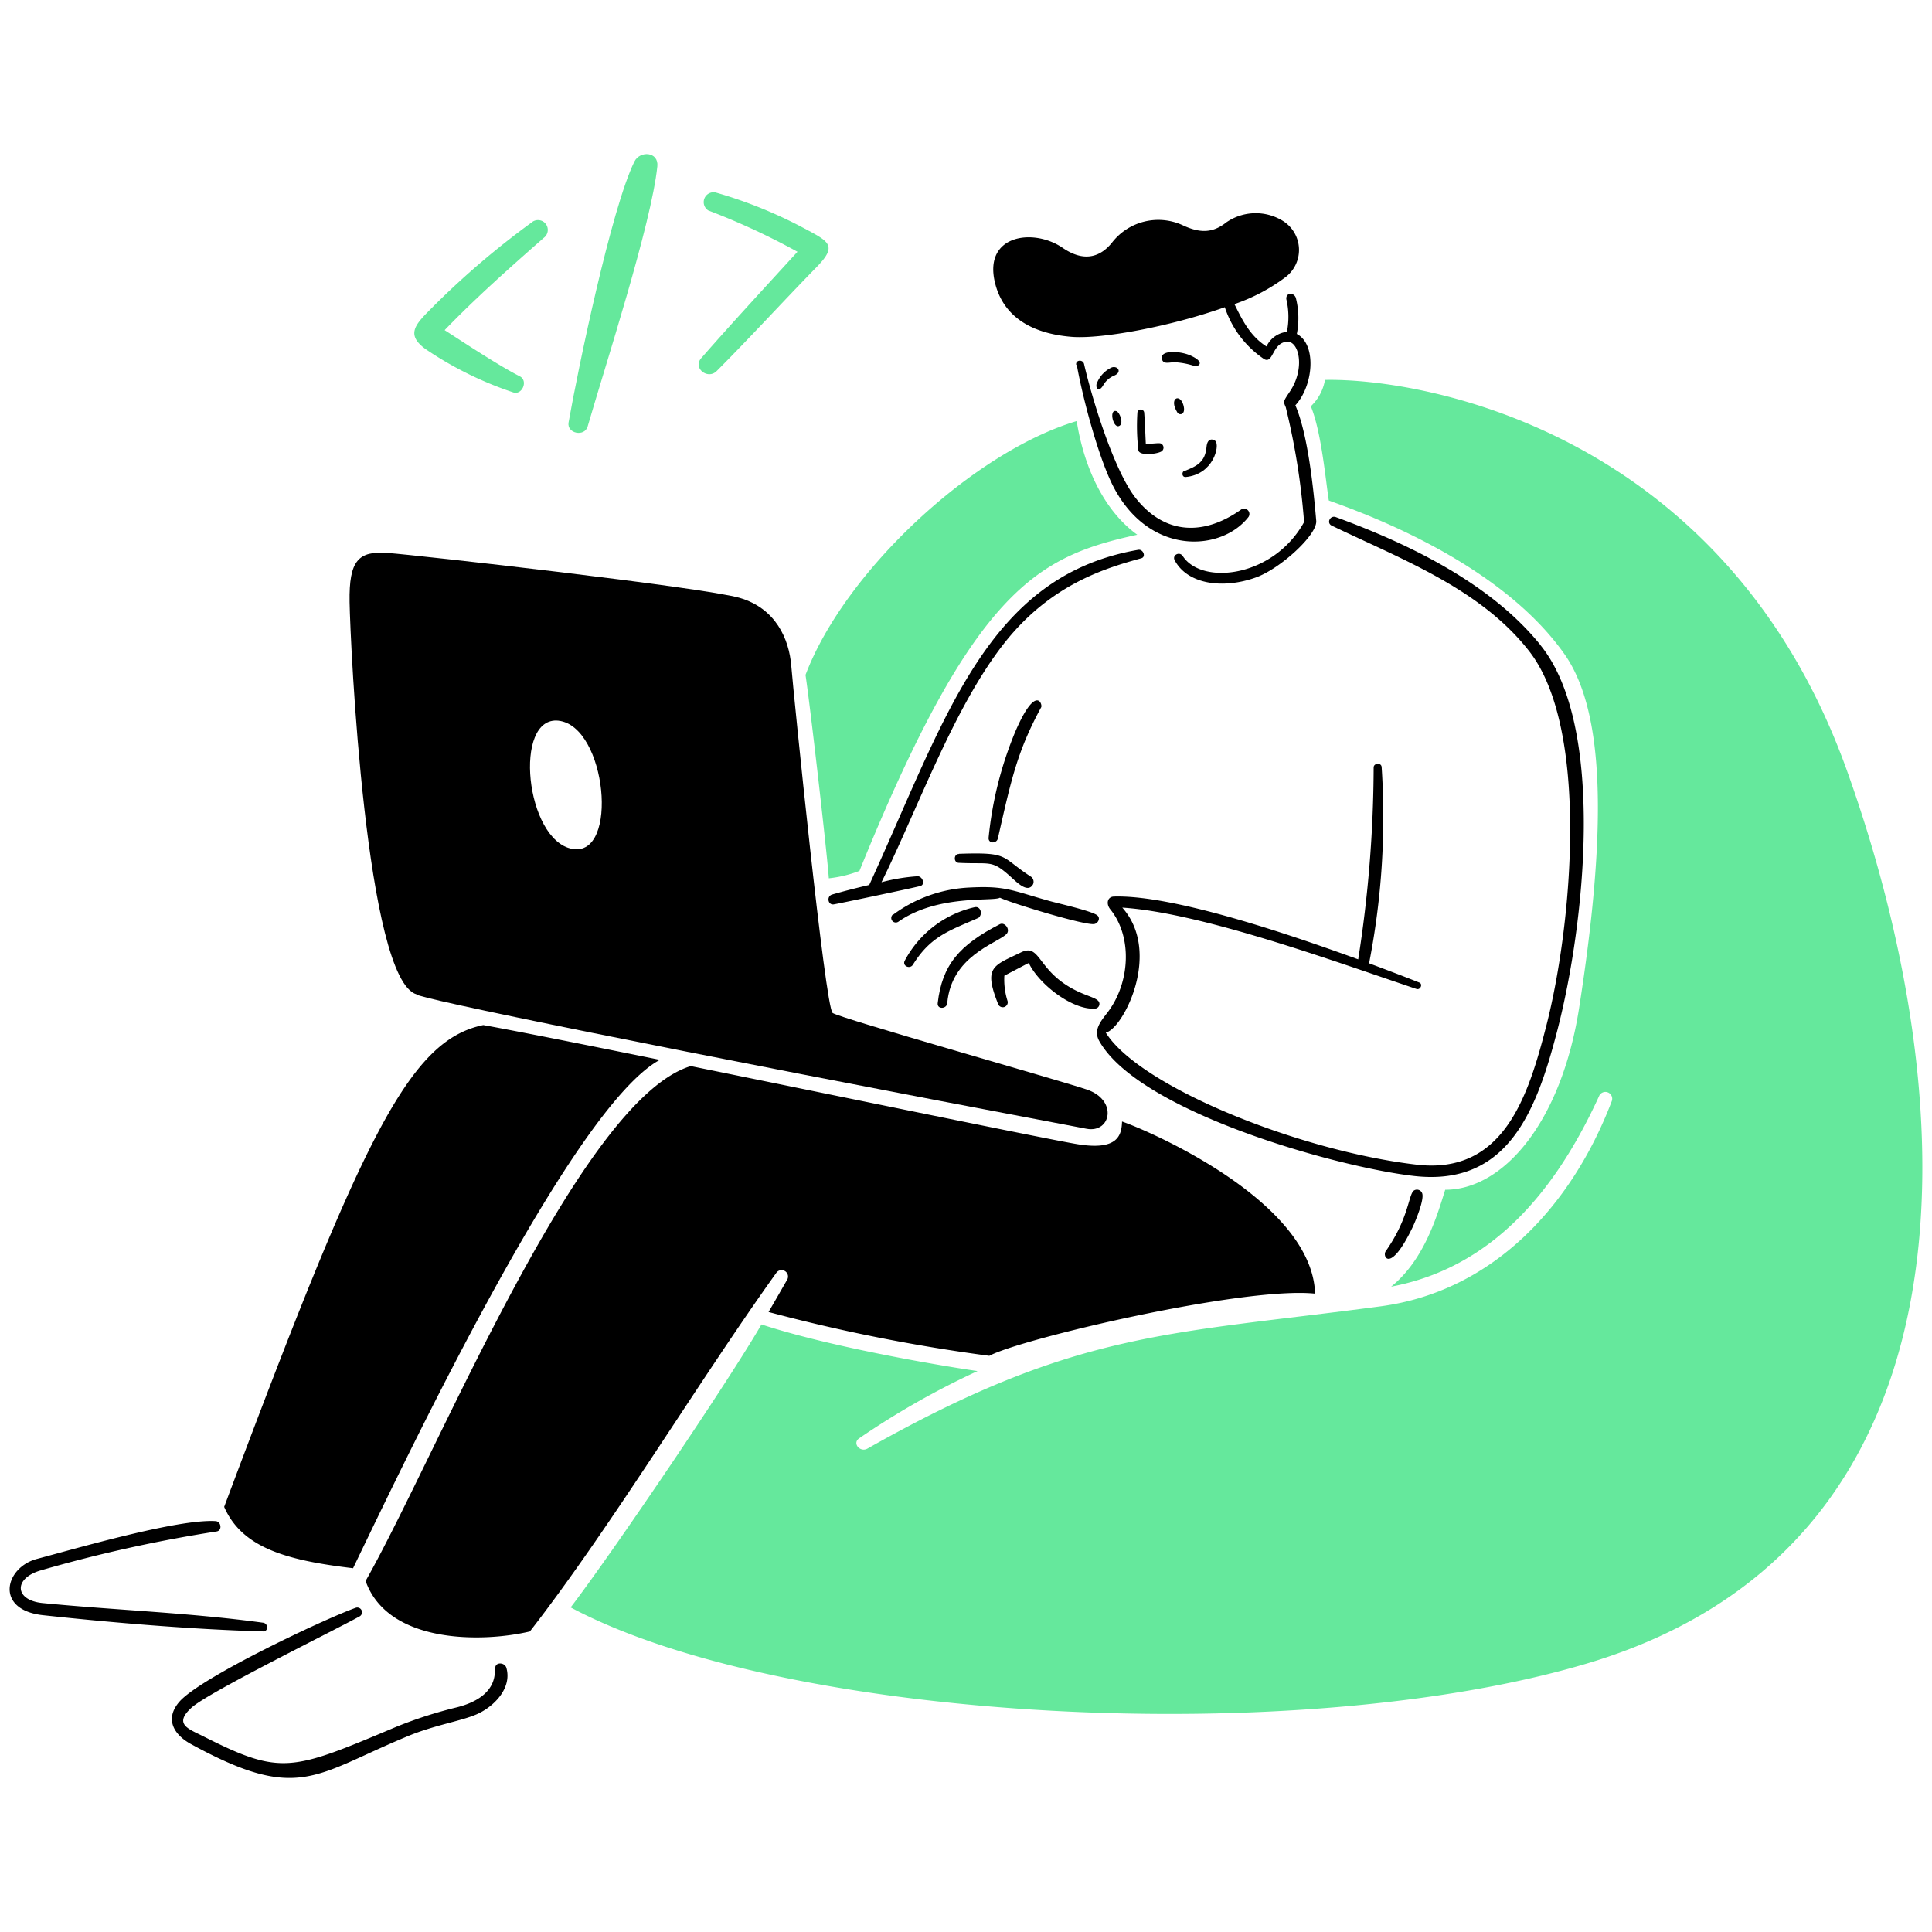
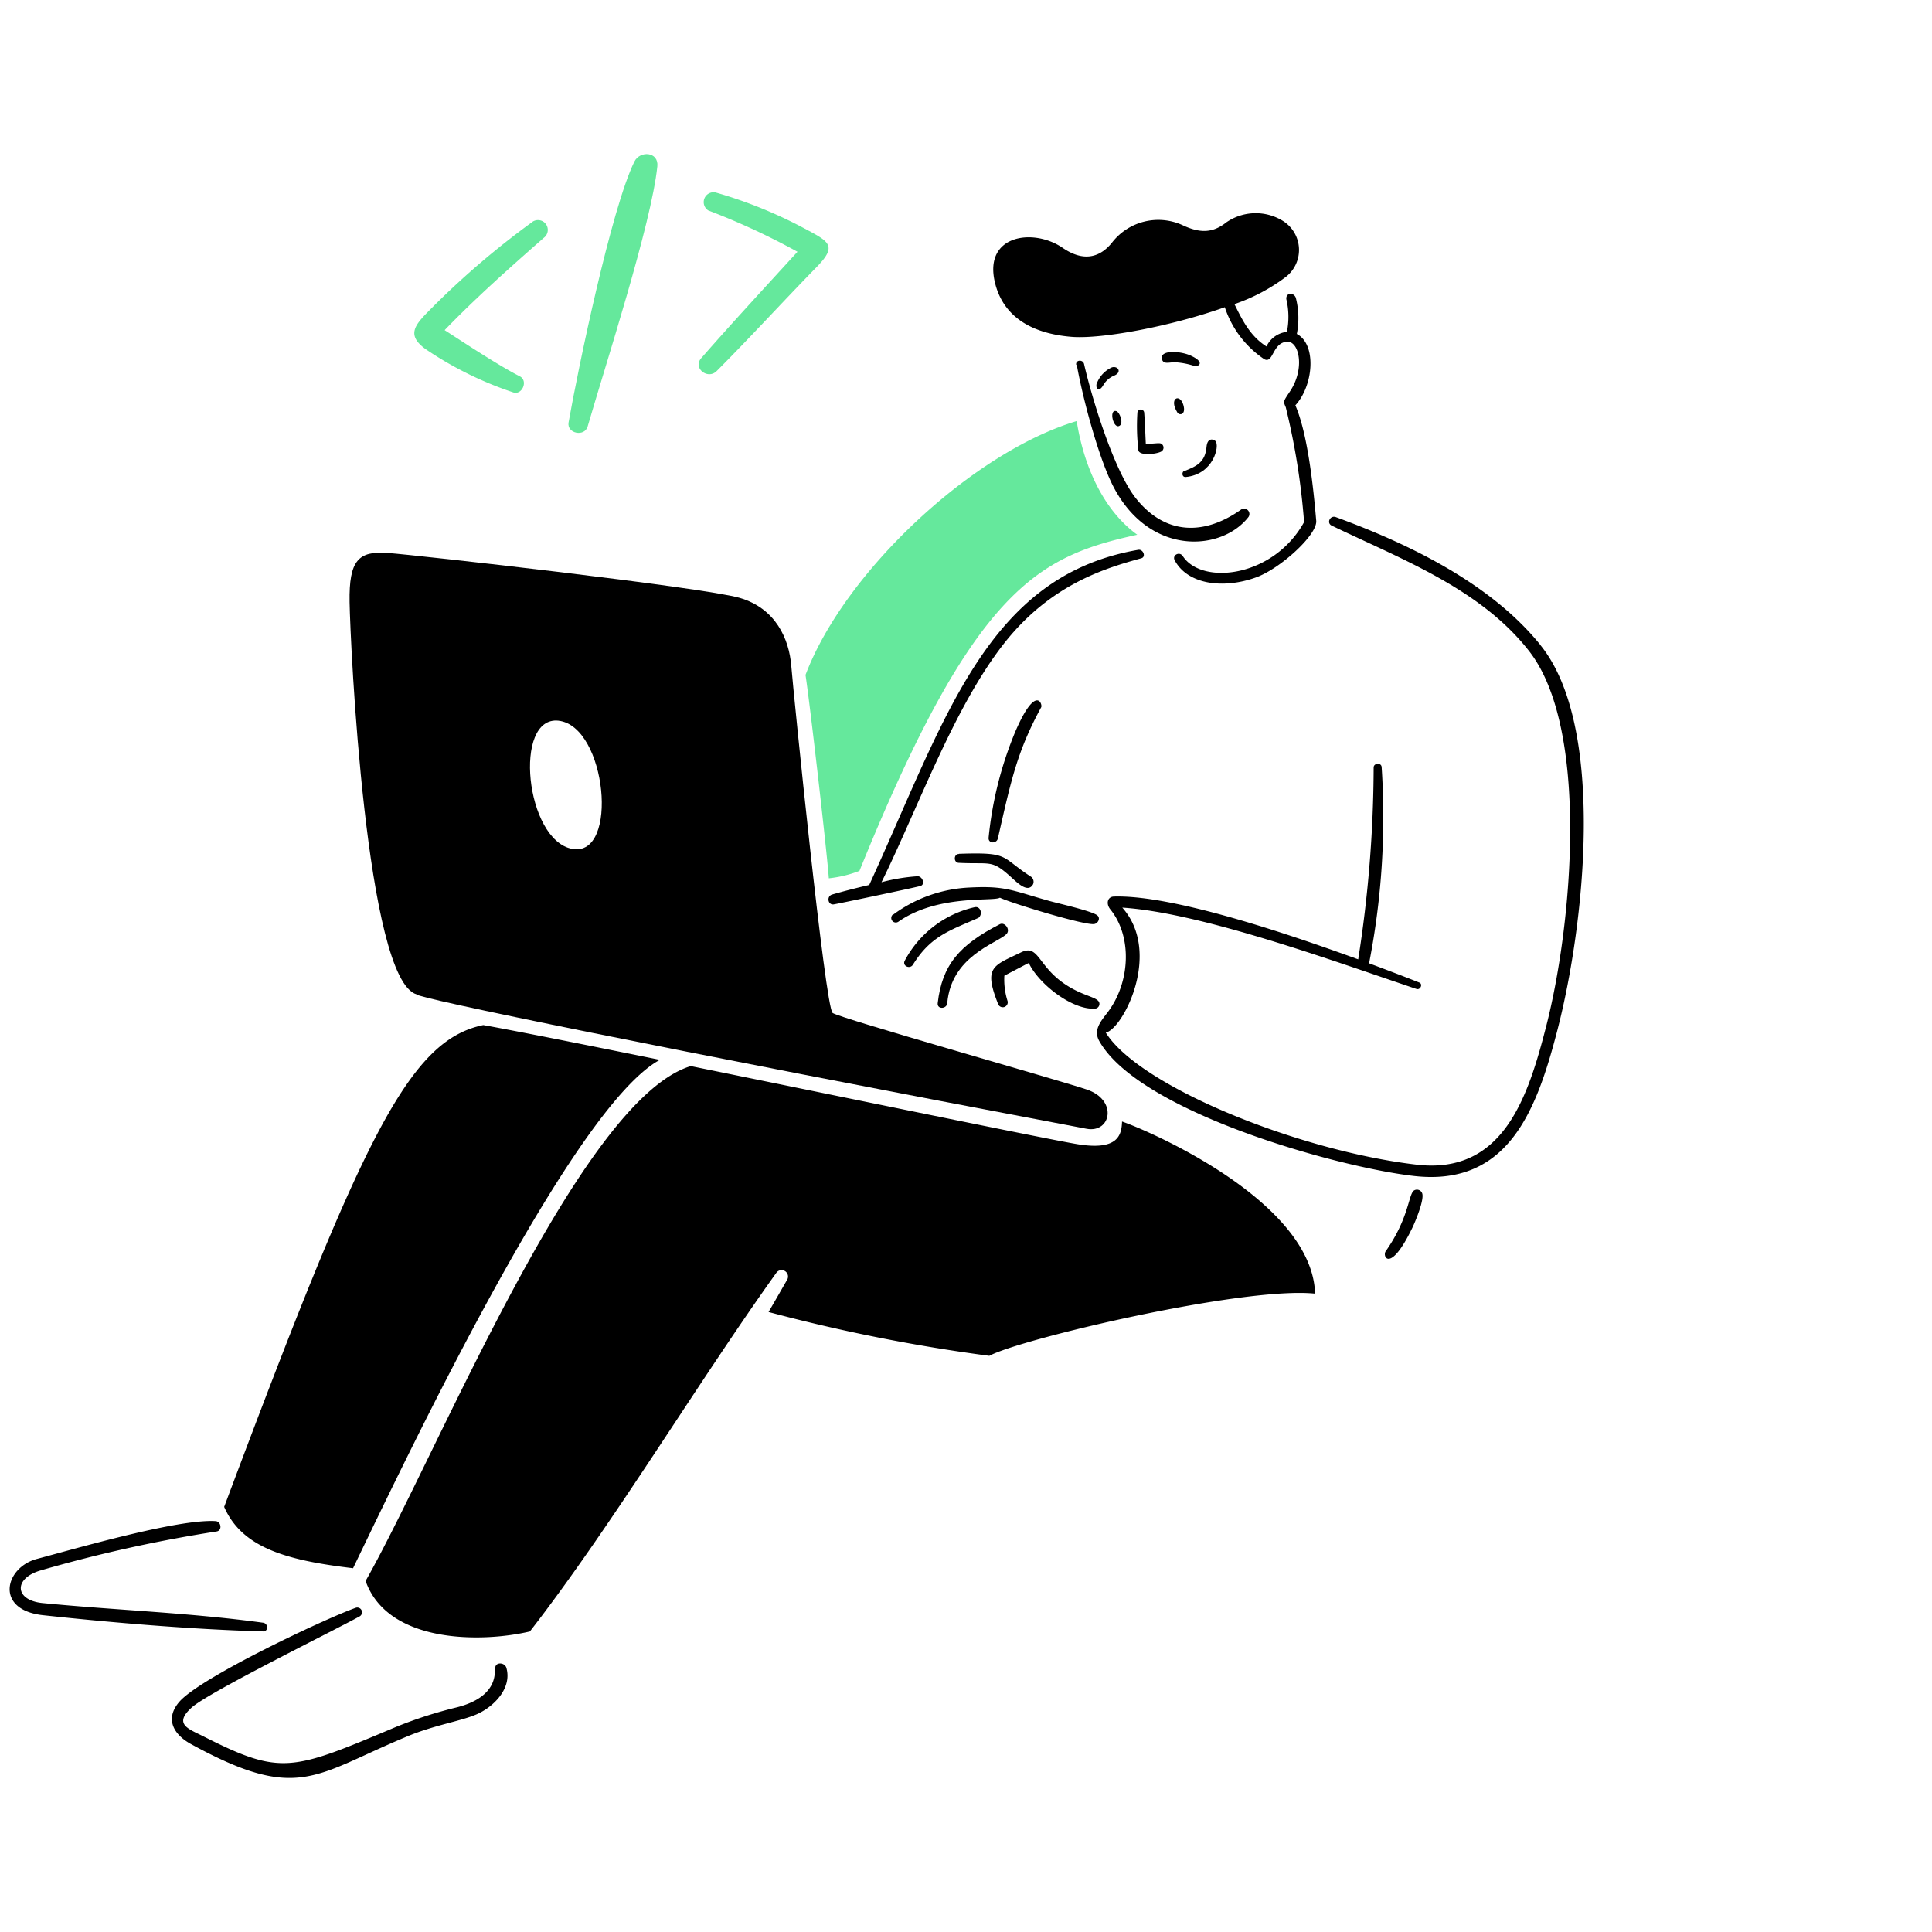
<svg xmlns="http://www.w3.org/2000/svg" viewBox="0 0 82 82" height="82" width="82">
  <g transform="matrix(0.41,0,0,0.41,0,0)">
    <path d="M65.672,16.729c-2.4,4.884-5.844,21.511-6.813,27.007-.2,1.134,1.653,1.532,1.977.406,1.8-6.234,6.6-20.967,7.212-26.923C68.2,15.687,66.24,15.572,65.672,16.729Z" fill="#65E89C" />
    <path d="M55.1,22.982A85.538,85.538,0,0,0,44.282,32.3c-1.417,1.441-2.147,2.438-.237,3.831a36.863,36.863,0,0,0,9.043,4.476c.95.368,1.631-1.193.713-1.655-2.1-1.059-5.794-3.5-7.772-4.775,3.227-3.349,6.783-6.5,10.262-9.557a1.015,1.015,0,1,0-1.2-1.64Z" fill="#65E89C" />
    <path d="M82.555,26.063c-3.333,3.648-6.7,7.283-9.963,11.013-.9,1.026.676,2.263,1.6,1.334,3.524-3.535,6.869-7.209,10.369-10.791,2.159-2.209,1.254-2.614-1.287-3.97a46.668,46.668,0,0,0-9.2-3.725,1.021,1.021,0,0,0-.751,1.863A72.986,72.986,0,0,1,82.555,26.063Z" fill="#65E89C" />
    <path d="M85.8,90.923c-.161-2.4-1.908-17.712-2.414-21.053,4.062-10.73,17.367-23.084,28.073-26.28.766,4.867,2.859,9.289,6.269,11.764C107.486,57.6,100.864,60.8,88.97,90.156A12.423,12.423,0,0,1,85.8,90.923Z" fill="#65E89C" />
-     <path d="M191.229,79.864c-12.586-35.256-43.937-40.734-54.068-40.535a4.883,4.883,0,0,1-1.464,2.729c1.1,2.674,1.533,7.664,1.862,9.756,3.5,1.264,17.577,6.256,24.379,15.879,4.335,6.133,4.338,18.677,1.533,36.641-1.855,11.872-7.863,18.83-13.864,18.83-.767,2.422-2.077,7.2-5.6,10.032,10.73-2.023,17.19-10.269,21.521-19.711a.707.707,0,0,1,1.318.513c-4.083,10.7-12.2,19.676-23.95,21.237-22.017,2.925-31.439,2.475-53.095,14.722-.765.433-1.6-.552-.866-1.057a83.55,83.55,0,0,1,12.262-6.967c-4.683-.682-15.6-2.6-22.371-4.828C75.482,142.9,63.5,160.6,59.073,166.4c22.272,11.864,75.285,14.714,105.225,5.8C205.1,160.052,203.819,115.131,191.229,79.864Z" fill="#65E89C" />
    <path d="M111.464,37.743c.6,3.4,2.267,9.734,3.832,12.707,3.756,7.137,11.173,6.644,13.948,3.065a.552.552,0,0,0-.767-.766c-3.889,2.756-7.892,2.6-10.89-1.165-2.26-2.836-4.541-10.3-5.365-13.9-.115-.506-.912-.437-.812.092Z" fill="#000000" />
    <path d="M110.927,34.869c-4.353-.354-7.139-2.246-7.94-5.656-1.159-4.937,4.017-5.618,7.02-3.556,2.4,1.647,4.064.767,5.12-.559a6.059,6.059,0,0,1,7.281-1.794c1.822.86,3.134.828,4.537-.283a5.355,5.355,0,0,1,5.847-.161,3.542,3.542,0,0,1,.314,5.809,19.1,19.1,0,0,1-5.318,2.813c.835,1.7,1.64,3.318,3.318,4.383a2.647,2.647,0,0,1,2.115-1.51,7.9,7.9,0,0,0-.061-3.387c-.061-.69.766-.728.981-.146a8.485,8.485,0,0,1,.107,3.748c2.085,1.1,1.717,5.365-.153,7.388,1.295,2.981,1.88,8.652,2.161,11.956.124,1.448-3.716,4.945-6.223,5.855-3.348,1.214-7.078.764-8.43-1.77-.291-.545.505-.943.835-.437,2,3.064,9.408,2.2,12.561-3.518a72.888,72.888,0,0,0-1.893-11.871c-.26-.636-.3-.56.437-1.663,1.579-2.369.943-5.218-.314-5.135-1.533.1-1.41,2.353-2.376,1.793a10.379,10.379,0,0,1-4.062-5.365C121.174,33.8,114.023,35.121,110.927,34.869Z" fill="#000000" />
    <path d="M118.614,45.951c-.054-1.081-.084-2.169-.169-3.25a.353.353,0,0,0-.7,0,21.814,21.814,0,0,0,.1,3.917c.115.6,1.915.395,2.383.115a.463.463,0,0,0,.145-.645C120.158,45.744,119.892,45.928,118.614,45.951Z" fill="#000000" />
    <path d="M122.722,49.384c2.912-.268,3.554-3.24,3.111-3.717-.177-.191-.849-.429-.935.606-.127,1.533-.988,1.992-2.3,2.491C122.371,48.764,122.268,49.373,122.722,49.384Z" fill="#000000" />
    <path d="M113.541,39.636c-.177.636.233.987.659.253a2.345,2.345,0,0,1,1.172-1.02c.813-.367.33-1.026-.276-.835a2.98,2.98,0,0,0-1.532,1.6Z" fill="#000000" />
    <path d="M123.235,36.8c-1.067-.479-3.279-.613-2.935.429.177.537.82.236,1.41.276a8.03,8.03,0,0,1,1.893.368C124.04,38.013,124.85,37.526,123.235,36.8Z" fill="#000000" />
    <path d="M115.571,42.563c-.849-.257-.29,2.017.368,1.48C116.315,43.736,115.894,42.661,115.571,42.563Z" fill="#000000" />
    <path d="M122.5,41.92c-.363-1.242-1.533-.7-.629.766C122.063,43.039,122.808,42.976,122.5,41.92Z" fill="#000000" />
    <path d="M106.528,99.751c1.1,2.223,4.6,4.882,6.9,4.652a.49.49,0,0,0,.374-.583c-.144-.661-1.829-.662-3.869-2.16-2.528-1.857-2.474-3.929-4.246-3.066-2.853,1.39-3.917,1.459-2.353,5.365a.514.514,0,0,0,.974-.314,7.36,7.36,0,0,1-.338-2.644C106.715,99.577,106.485,99.651,106.528,99.751Z" fill="#000000" />
    <path d="M99.24,88.409c-.514,0-.545.884,0,.912,3.356.171,3.378-.373,5.4,1.456.648.586,1.77,1.732,2.3.766a.651.651,0,0,0-.184-.766c-3.265-2.108-2.146-2.567-7.472-2.391Z" fill="#000000" />
    <path d="M92.45,94.693a14.4,14.4,0,0,1,7.993-2.82c3.66-.187,4.358.323,8.162,1.387,1,.278,4.314,1.02,4.959,1.479.4.284.115.859-.3.92-1,.147-8.6-2.169-9.756-2.729-.652.422-6.423-.382-10.515,2.491a.47.47,0,0,1-.544-.766Z" fill="#000000" />
    <path d="M94.511,99.859c1.849-2.981,3.832-3.533,6.783-4.844.482-.391.2-1.249-.407-1.1a10.925,10.925,0,0,0-7.227,5.534C93.376,100,94.2,100.365,94.511,99.859Z" fill="#000000" />
    <path d="M98.059,103.844c-.053.621-1.065.667-.988,0,.457-3.955,2.232-6.013,6.43-8.17.521-.268,1.159.591.659,1.05C103.1,97.7,98.48,98.985,98.059,103.844Z" fill="#000000" />
    <path d="M95.255,91.727c.551-.137.275-.958-.223-1.019a19.26,19.26,0,0,0-3.778.621c3.778-7.664,7.481-18.111,12.7-24.739,4.821-6.125,10.5-7.777,14.194-8.8.521-.145.191-.961-.315-.874-15.763,2.718-20.007,17.632-27.85,34.694-1.272.3-2.551.622-3.832.989-.637.182-.437,1.172.214,1.012C86.466,93.613,94.068,92.023,95.255,91.727Z" fill="#000000" />
    <path d="M146.35,123.256c-.56.468-.508,2.871-2.905,6.277-.367.522.45,2.352,2.767-2.445.269-.558,1.287-2.951,1-3.586A.578.578,0,0,0,146.35,123.256Z" fill="#000000" />
    <path d="M159.478,66.8c6.752,8.346,4.6,28.817,1.739,39.852-2.138,8.254-5.08,16.207-14.852,15.083-8.085-.93-28.472-6.672-32.572-13.971-.65-1.158.189-2.074.882-2.989,2.313-3.055,2.576-7.787.26-10.645-.459-.568-.3-1.3.376-1.318,6.4-.2,19.2,4.291,25.291,6.5A130.068,130.068,0,0,0,142.2,79.45c0-.46.775-.538.827-.054a78.6,78.6,0,0,1-1.3,20.325c1.739.651,3.48,1.307,5.2,1.992.384.153.123.767-.26.675-8.952-3.02-22.325-7.894-30.487-8.431,4.138,4.66.069,12.562-1.709,12.937,3.479,5.595,20.056,12.263,32.188,13.672,8.982,1.044,11.535-7.035,13.42-14.4,2.7-10.553,4.462-30.764-1.786-38.764-5.065-6.485-13.252-9.525-20.432-12.99-.574-.277-.161-1.095.422-.882,7.658,2.805,16.094,6.9,21.221,13.29Z" fill="#000000" />
    <path d="M103.3,86.792c-.133.582-1.029.545-.958-.085a38.247,38.247,0,0,1,2.8-11.059c2.118-4.853,2.8-2.72,2.644-2.437C105.288,77.807,104.677,80.733,103.3,86.792Z" fill="#000000" />
    <path d="M47.325,176.735a44.711,44.711,0,0,0-6.262,2.008c-10.882,4.583-11.937,5.083-20.018,1-1.529-.773-3.109-1.246-1.211-2.973,1.758-1.6,14.845-8.024,17.42-9.458a.49.49,0,0,0-.429-.873c-3.27,1.168-16.1,7.222-18.263,9.733-1.536,1.782-.573,3.4,1.211,4.376,11.176,6.114,12.771,3.172,22.5-.843,2.745-1.133,5.476-1.541,7.082-2.246,1.766-.775,3.67-2.692,3.065-4.805-.167-.583-1.18-.644-1.157.069C51.1,172.719,51.909,175.557,47.325,176.735Z" fill="#000000" />
    <path d="M27.23,167.983c.559.076.567.92,0,.9-7.342-.206-15.428-.887-22.769-1.678-5.043-.543-3.97-4.941-.644-5.825,4.116-1.093,14.561-4.138,18.47-3.916.6,0,.766.977.13,1.073a145.907,145.907,0,0,0-18.179,4.023c-2.863.815-2.751,3.1.169,3.388C12,166.692,19.567,166.937,27.23,167.983Z" fill="#000000" />
    <path d="M112.483,112.779c-3.265-1.087-25.413-7.334-26.287-7.916-.767-.491-4.062-33.177-4.284-35.936s-1.594-5.954-5.365-7.043-33.422-4.43-36.434-4.645-3.993.767-3.924,5.081,1.694,39.14,6.951,40.62c-.228.334,25.307,5.584,69.343,13.91C115.012,117.324,115.748,113.868,112.483,112.779ZM59.25,87.88c-4.867-.874-6.162-13.8-1.426-13.274h-.015C62.8,75.158,64.116,88.754,59.25,87.88Z" fill="#000000" />
    <path d="M36.549,162.342c6.093-12.653,22.831-47.792,31.759-52.628-8.062-1.632-14.99-3.012-18.278-3.6-7.741,1.594-12.515,11.688-26.824,49.877,1.87,4.3,6.6,5.548,13.359,6.353Zm79.6-46.244c3.2,1.112,19.7,8.377,19.987,17.819-7.4-.767-30.54,4.7-33.721,6.438a179.625,179.625,0,0,1-22.853-4.537q.957-1.649,1.893-3.288a.666.666,0,0,0-1.089-.767c-8.03,11.2-17.06,26.249-25.513,37.124-4.874,1.157-14.691,1.311-17.006-5.227,7.465-13.159,22.187-49.815,33.66-53.3,16.554,3.365,36.373,7.456,39.9,8.063C115.763,119.17,116.1,117.5,116.154,116.1Z" fill="#000000" />
  </g>
</svg>